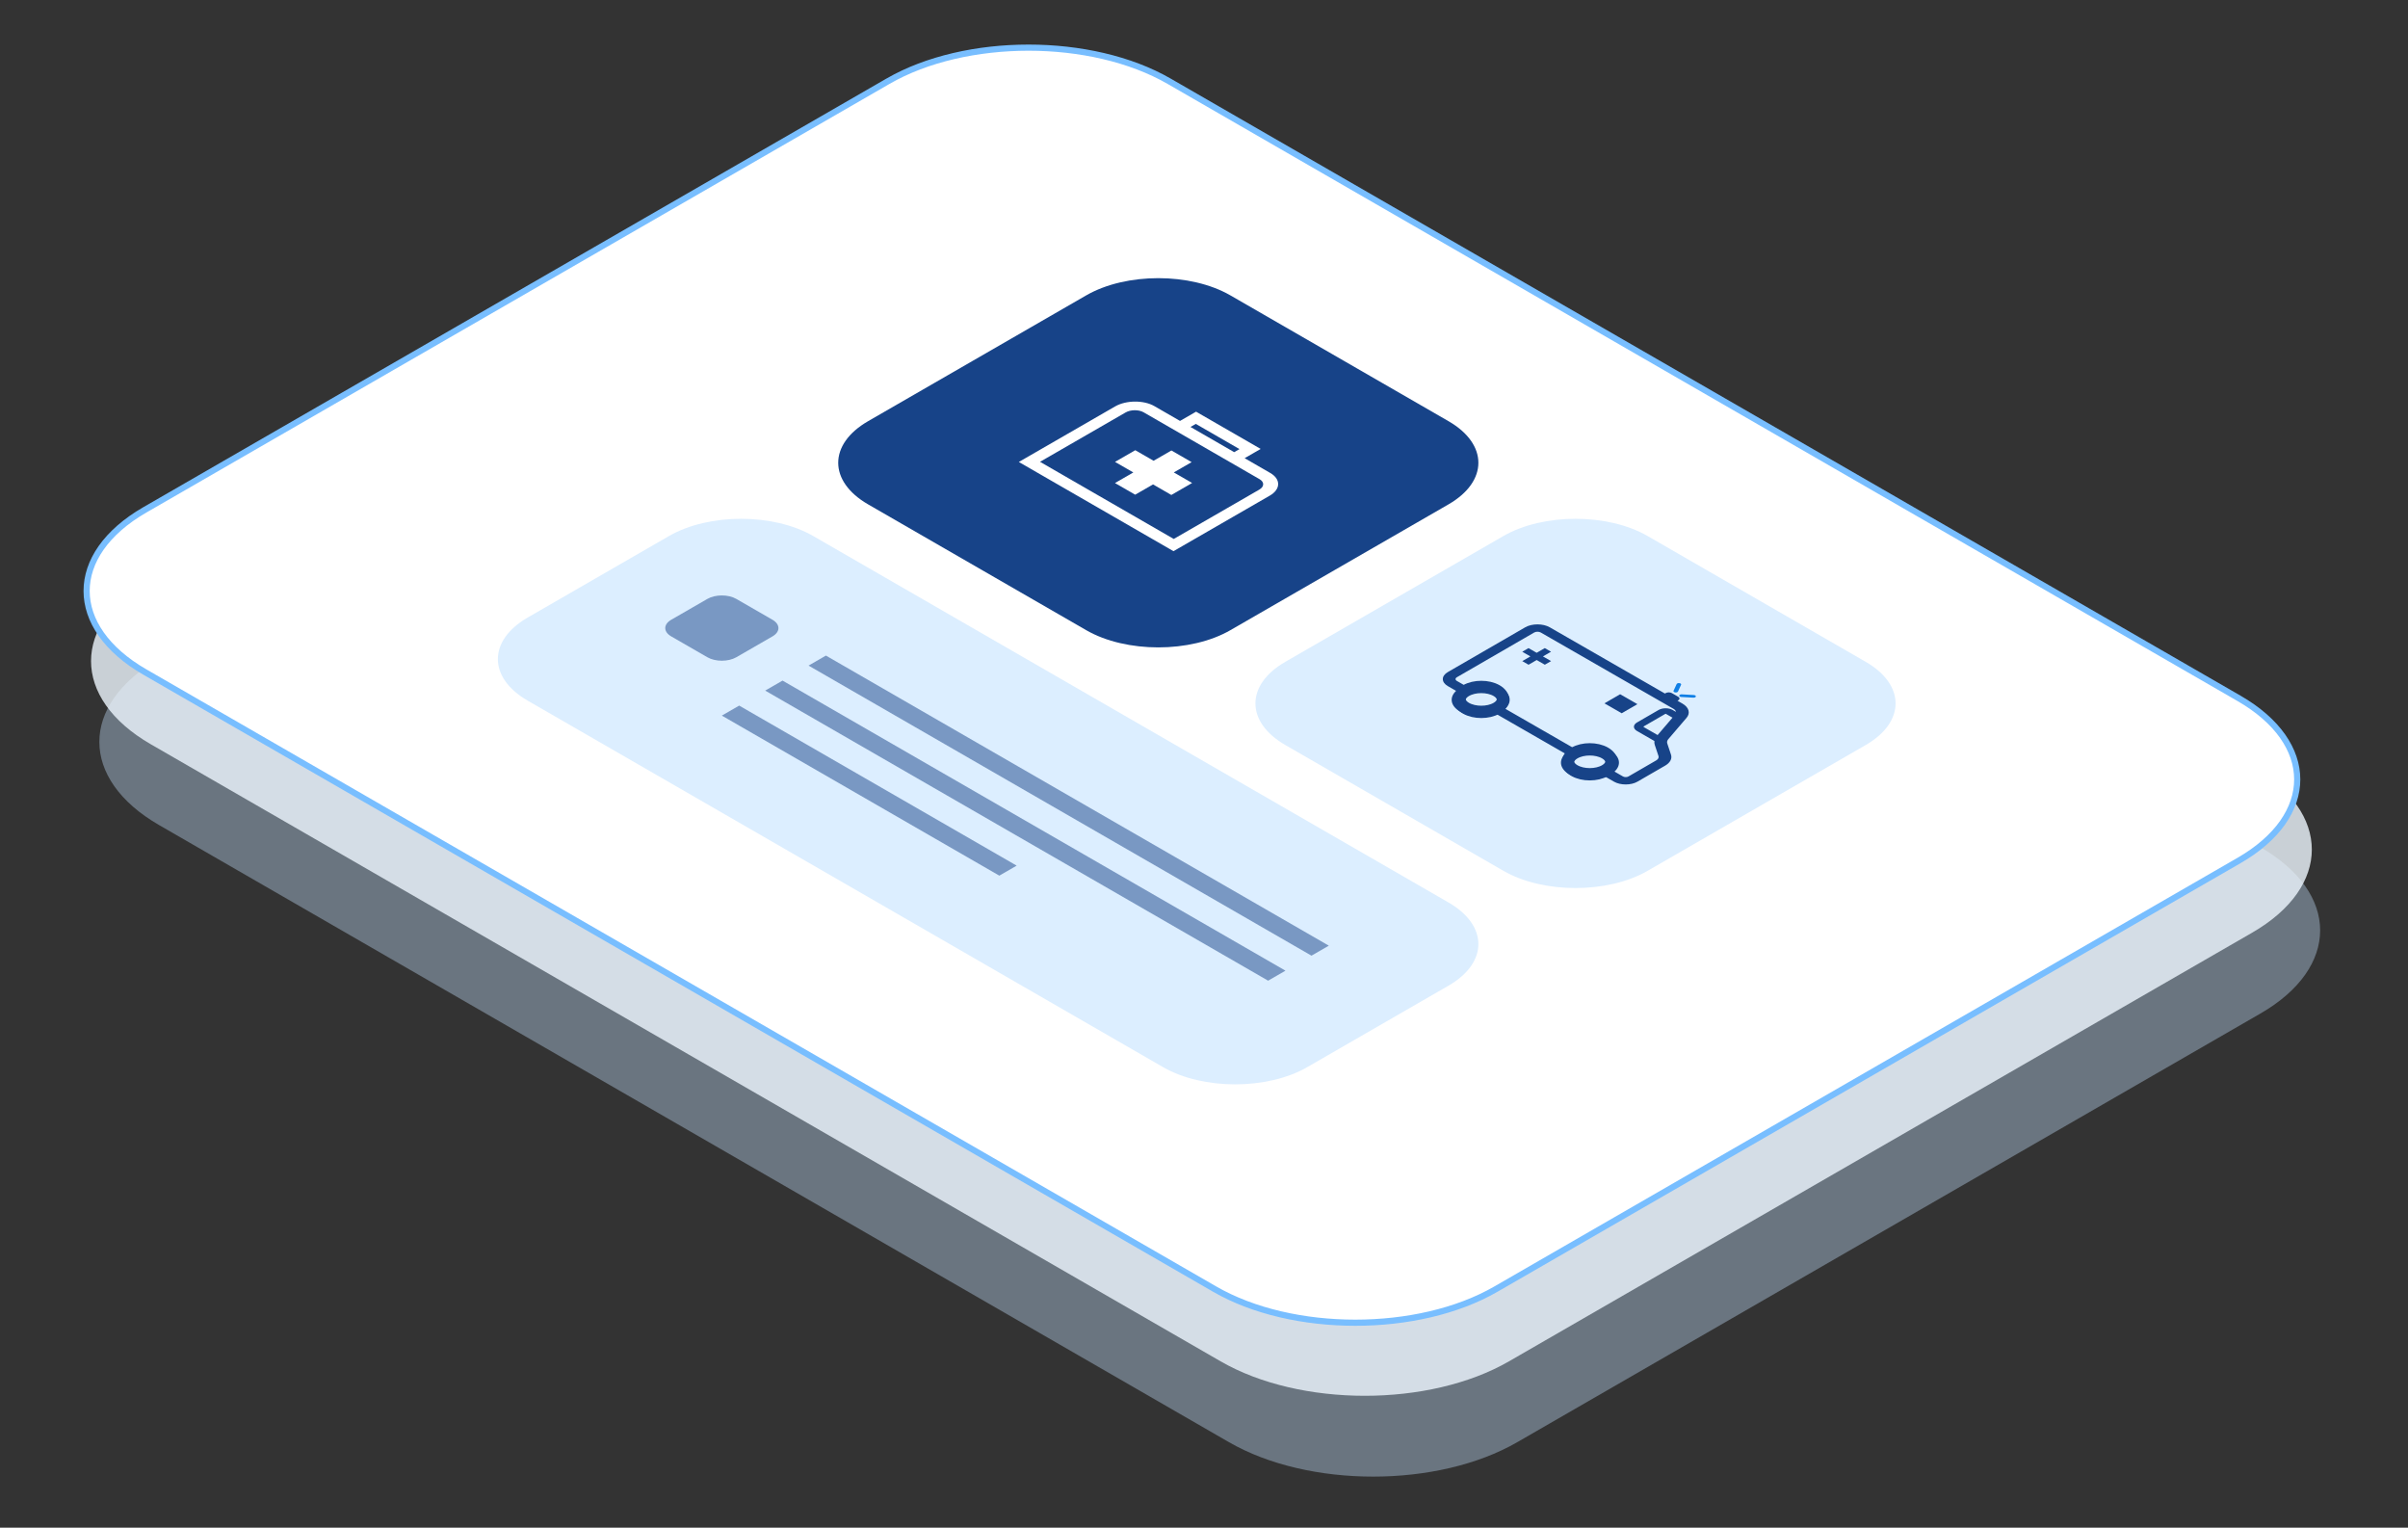
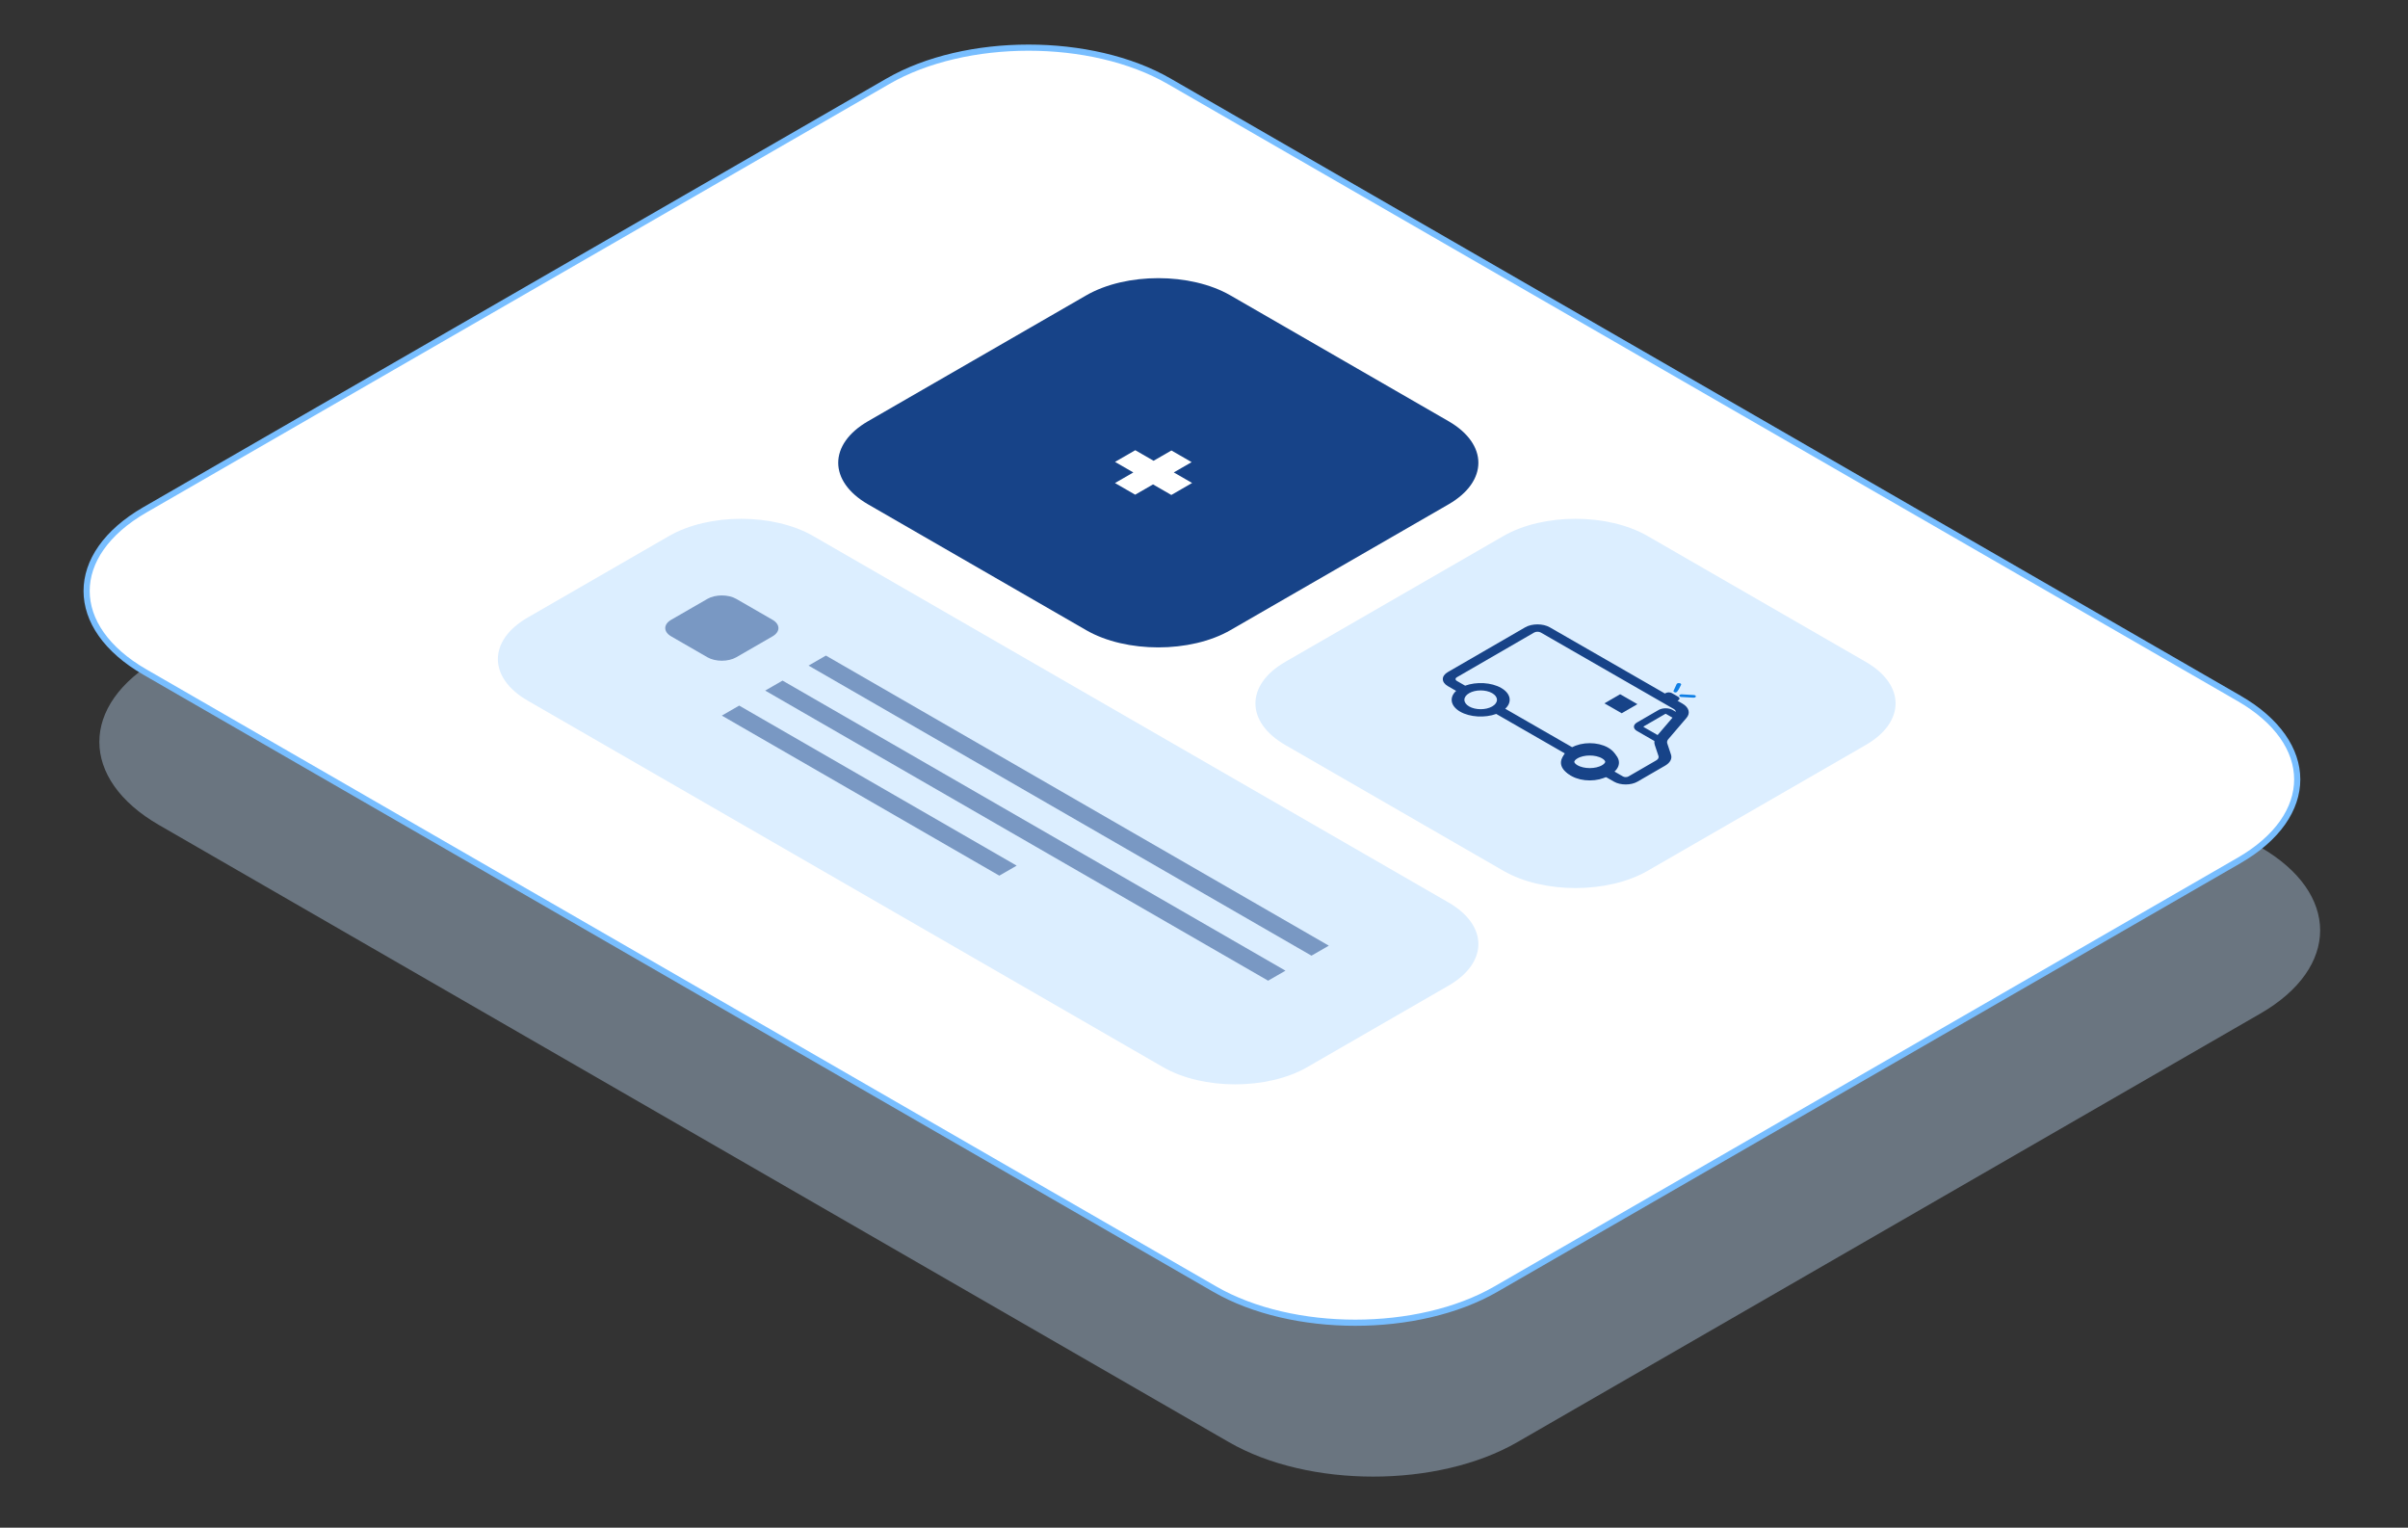
<svg xmlns="http://www.w3.org/2000/svg" width="391" height="248" viewBox="0 0 391 248" fill="none">
  <rect x="0" y="0" width="391" height="248" fill="#333333" stroke="none" />
  <path d="M367.037 137.533L193.315 37.354C180.386 29.898 159.423 29.898 146.494 37.354L25.828 106.937C12.899 114.393 12.899 126.481 25.828 133.937L199.55 234.116C212.48 241.572 233.442 241.572 246.372 234.116L367.037 164.533C379.966 157.077 379.966 144.989 367.037 137.533Z" fill="#BCD7F3" fill-opacity="0.4" />
-   <path d="M365.687 124.412L191.965 24.233C179.035 16.778 158.073 16.778 145.143 24.233L24.478 93.816C11.549 101.272 11.549 113.361 24.478 120.816L198.2 220.995C211.129 228.451 232.092 228.451 245.021 220.995L365.687 151.412C378.616 143.956 378.616 131.868 365.687 124.412Z" fill="#EFF7FF" fill-opacity="0.8" />
  <path d="M363.558 113.366L189.836 13.187C177.23 5.918 156.791 5.918 144.185 13.187L23.52 82.77C10.914 90.04 10.914 101.826 23.52 109.095L197.242 209.274C209.848 216.544 230.286 216.544 242.892 209.274L363.558 139.691C376.164 132.422 376.164 120.636 363.558 113.366Z" fill="white" stroke="#78BEFF" />
  <path d="M235.204 68.375L199.785 47.95C193.32 44.222 182.839 44.222 176.374 47.95L140.955 68.375C134.49 72.103 134.49 78.147 140.955 81.875L176.374 102.3C182.839 106.028 193.32 106.028 199.785 102.3L235.204 81.875C241.669 78.147 241.669 72.103 235.204 68.375Z" fill="#174388" />
  <path d="M302.948 107.441L267.529 87.016C261.064 83.288 250.583 83.288 244.118 87.016L208.699 107.441C202.234 111.169 202.234 117.213 208.699 120.941L244.118 141.366C250.583 145.094 261.064 145.094 267.529 141.366L302.948 120.941C309.413 117.213 309.413 111.169 302.948 107.441Z" fill="#DCEEFF" />
  <path d="M235.205 146.507L132.042 87.016C125.577 83.288 115.096 83.288 108.631 87.016L85.691 100.245C79.226 103.973 79.226 110.017 85.691 113.745L188.854 173.235C195.319 176.963 205.8 176.963 212.265 173.235L235.205 160.007C241.67 156.279 241.67 150.234 235.205 146.507Z" fill="#DCEEFF" />
  <path d="M212.951 155.14L131.29 108.049L134.106 106.425L215.767 153.517L212.951 155.14Z" fill="#174388" fill-opacity="0.5" />
  <path d="M205.911 159.2L124.249 112.109L127.065 110.485L208.727 157.576L205.911 159.2Z" fill="#174388" fill-opacity="0.5" />
  <path d="M162.265 142.149L117.21 116.168L120.026 114.544L165.081 140.525L162.265 142.149Z" fill="#174388" fill-opacity="0.5" />
  <path d="M125.429 100.61L119.551 97.221C118.258 96.475 116.162 96.475 114.869 97.221L108.992 100.61C107.699 101.356 107.699 102.565 108.992 103.31L114.869 106.7C116.162 107.445 118.258 107.445 119.551 106.7L125.429 103.31C126.722 102.565 126.722 101.356 125.429 100.61Z" fill="#174388" fill-opacity="0.5" />
-   <path d="M206.265 76.783L202.098 74.38L204.703 72.879L194.213 66.83L191.608 68.331L187.443 65.929C185.709 64.929 182.851 64.951 181.071 65.977L165.433 74.995L190.545 89.476L206.183 80.458C207.962 79.432 207.999 77.784 206.265 76.783ZM194.17 68.814L201.262 72.905L200.401 73.402L193.307 69.311L194.17 68.814ZM190.588 87.492L168.874 74.97L182.77 66.957C183.589 66.484 184.903 66.475 185.701 66.934L204.522 77.788C205.319 78.248 205.303 79.005 204.484 79.478L190.588 87.492Z" fill="white" />
  <path d="M190.195 80.351L193.568 78.406L190.595 76.691L193.491 75.021L190.21 73.13L187.313 74.8L184.341 73.085L181.051 74.982L184.025 76.697L181.044 78.415L184.326 80.307L187.223 78.637L190.195 80.351Z" fill="white" />
  <path d="M271.329 122.508L270.724 120.689C270.647 120.457 270.705 120.211 270.886 120L273.853 116.535C274.516 115.761 274.249 114.83 273.188 114.219L272.384 113.757L272.501 113.688C272.778 113.528 272.778 113.268 272.501 113.109L271.467 112.515C271.19 112.356 270.74 112.356 270.464 112.516L270.345 112.585L251.644 101.834C250.543 101.199 248.752 101.201 247.652 101.837L235.095 109.1C234.005 109.73 234.006 110.756 235.101 111.385L236.44 112.155C235.291 113.206 235.509 114.616 237.097 115.53C238.687 116.444 241.13 116.564 242.951 115.898L254.185 122.358C253.037 123.41 253.253 124.819 254.842 125.732C256.431 126.646 258.876 126.767 260.695 126.1L262.075 126.894C263.126 127.499 264.838 127.497 265.886 126.89L270.385 124.288C271.191 123.821 271.546 123.156 271.329 122.508ZM269.155 119.326L266.901 118.031C266.847 118 266.849 117.95 266.901 117.919L270.418 115.885C270.44 115.873 270.475 115.873 270.498 115.885L271.573 116.503L269.155 119.326ZM238.558 114.685C237.526 114.091 237.523 113.123 238.553 112.527C239.583 111.932 241.26 111.931 242.294 112.525C243.327 113.117 243.329 114.085 242.299 114.681C241.269 115.277 239.591 115.279 238.558 114.685ZM256.303 124.887C255.271 124.293 255.268 123.326 256.298 122.731C257.328 122.134 259.005 122.133 260.039 122.727C261.072 123.321 261.075 124.288 260.045 124.884C259.015 125.479 257.336 125.481 256.303 124.887ZM264.42 126.048C264.177 126.189 263.781 126.189 263.536 126.049L262.156 125.255C263.306 124.205 263.089 122.795 261.5 121.881C259.911 120.967 257.467 120.847 255.647 121.513L244.412 115.053C245.561 114.001 245.343 112.592 243.755 111.679C242.166 110.766 239.722 110.644 237.901 111.31L236.562 110.54C236.275 110.375 236.275 110.107 236.56 109.942L249.117 102.679C249.41 102.509 249.889 102.509 250.183 102.679L271.727 115.064C271.965 115.202 272.101 115.377 272.134 115.561L271.593 115.252C270.966 114.89 269.945 114.891 269.319 115.253L265.803 117.287C265.144 117.668 265.147 118.285 265.805 118.664L268.638 120.294C268.609 120.5 268.623 120.71 268.692 120.915L269.298 122.732C269.384 122.992 269.242 123.258 268.918 123.446L264.42 126.048Z" fill="#174388" />
-   <path d="M251.854 105.797L250.833 105.211L249.516 105.973L248.194 105.213L247.177 105.801L248.499 106.561L247.181 107.324L248.2 107.91L249.52 107.147L250.842 107.907L251.858 107.32L250.536 106.56L251.854 105.797Z" fill="#174388" />
  <path d="M265.874 114.311L263.321 115.788L260.519 114.177L263.072 112.7L265.874 114.311Z" fill="#174388" />
-   <path d="M243.002 112.109C244.374 112.897 244.377 114.18 243.01 114.971C241.642 115.761 239.419 115.763 238.047 114.975C236.677 114.186 236.673 112.904 238.04 112.113C239.407 111.322 241.632 111.32 243.002 112.109Z" stroke="#174388" stroke-width="2" />
  <path d="M260.616 122.236C261.988 123.025 261.991 124.306 260.623 125.097C259.257 125.888 257.033 125.889 255.661 125.101C254.289 124.313 254.287 123.03 255.655 122.24C257.021 121.449 259.245 121.447 260.616 122.236Z" stroke="#174388" stroke-width="2" />
-   <path d="M272.969 111.16L272.466 112.255C272.413 112.369 272.209 112.438 272.009 112.407C271.809 112.378 271.69 112.259 271.743 112.144L272.246 111.049C272.298 110.934 272.504 110.866 272.703 110.897C272.903 110.926 273.022 111.045 272.969 111.16Z" fill="#0F7FE5" />
+   <path d="M272.969 111.16C272.413 112.369 272.209 112.438 272.009 112.407C271.809 112.378 271.69 112.259 271.743 112.144L272.246 111.049C272.298 110.934 272.504 110.866 272.703 110.897C272.903 110.926 273.022 111.045 272.969 111.16Z" fill="#0F7FE5" />
  <path d="M274.96 113.256L273.005 113.148C272.8 113.136 272.648 113.031 272.669 112.912C272.689 112.794 272.871 112.707 273.077 112.719L275.031 112.827C275.237 112.838 275.387 112.944 275.368 113.062C275.348 113.181 275.165 113.267 274.96 113.256Z" fill="#0F7FE5" />
</svg>